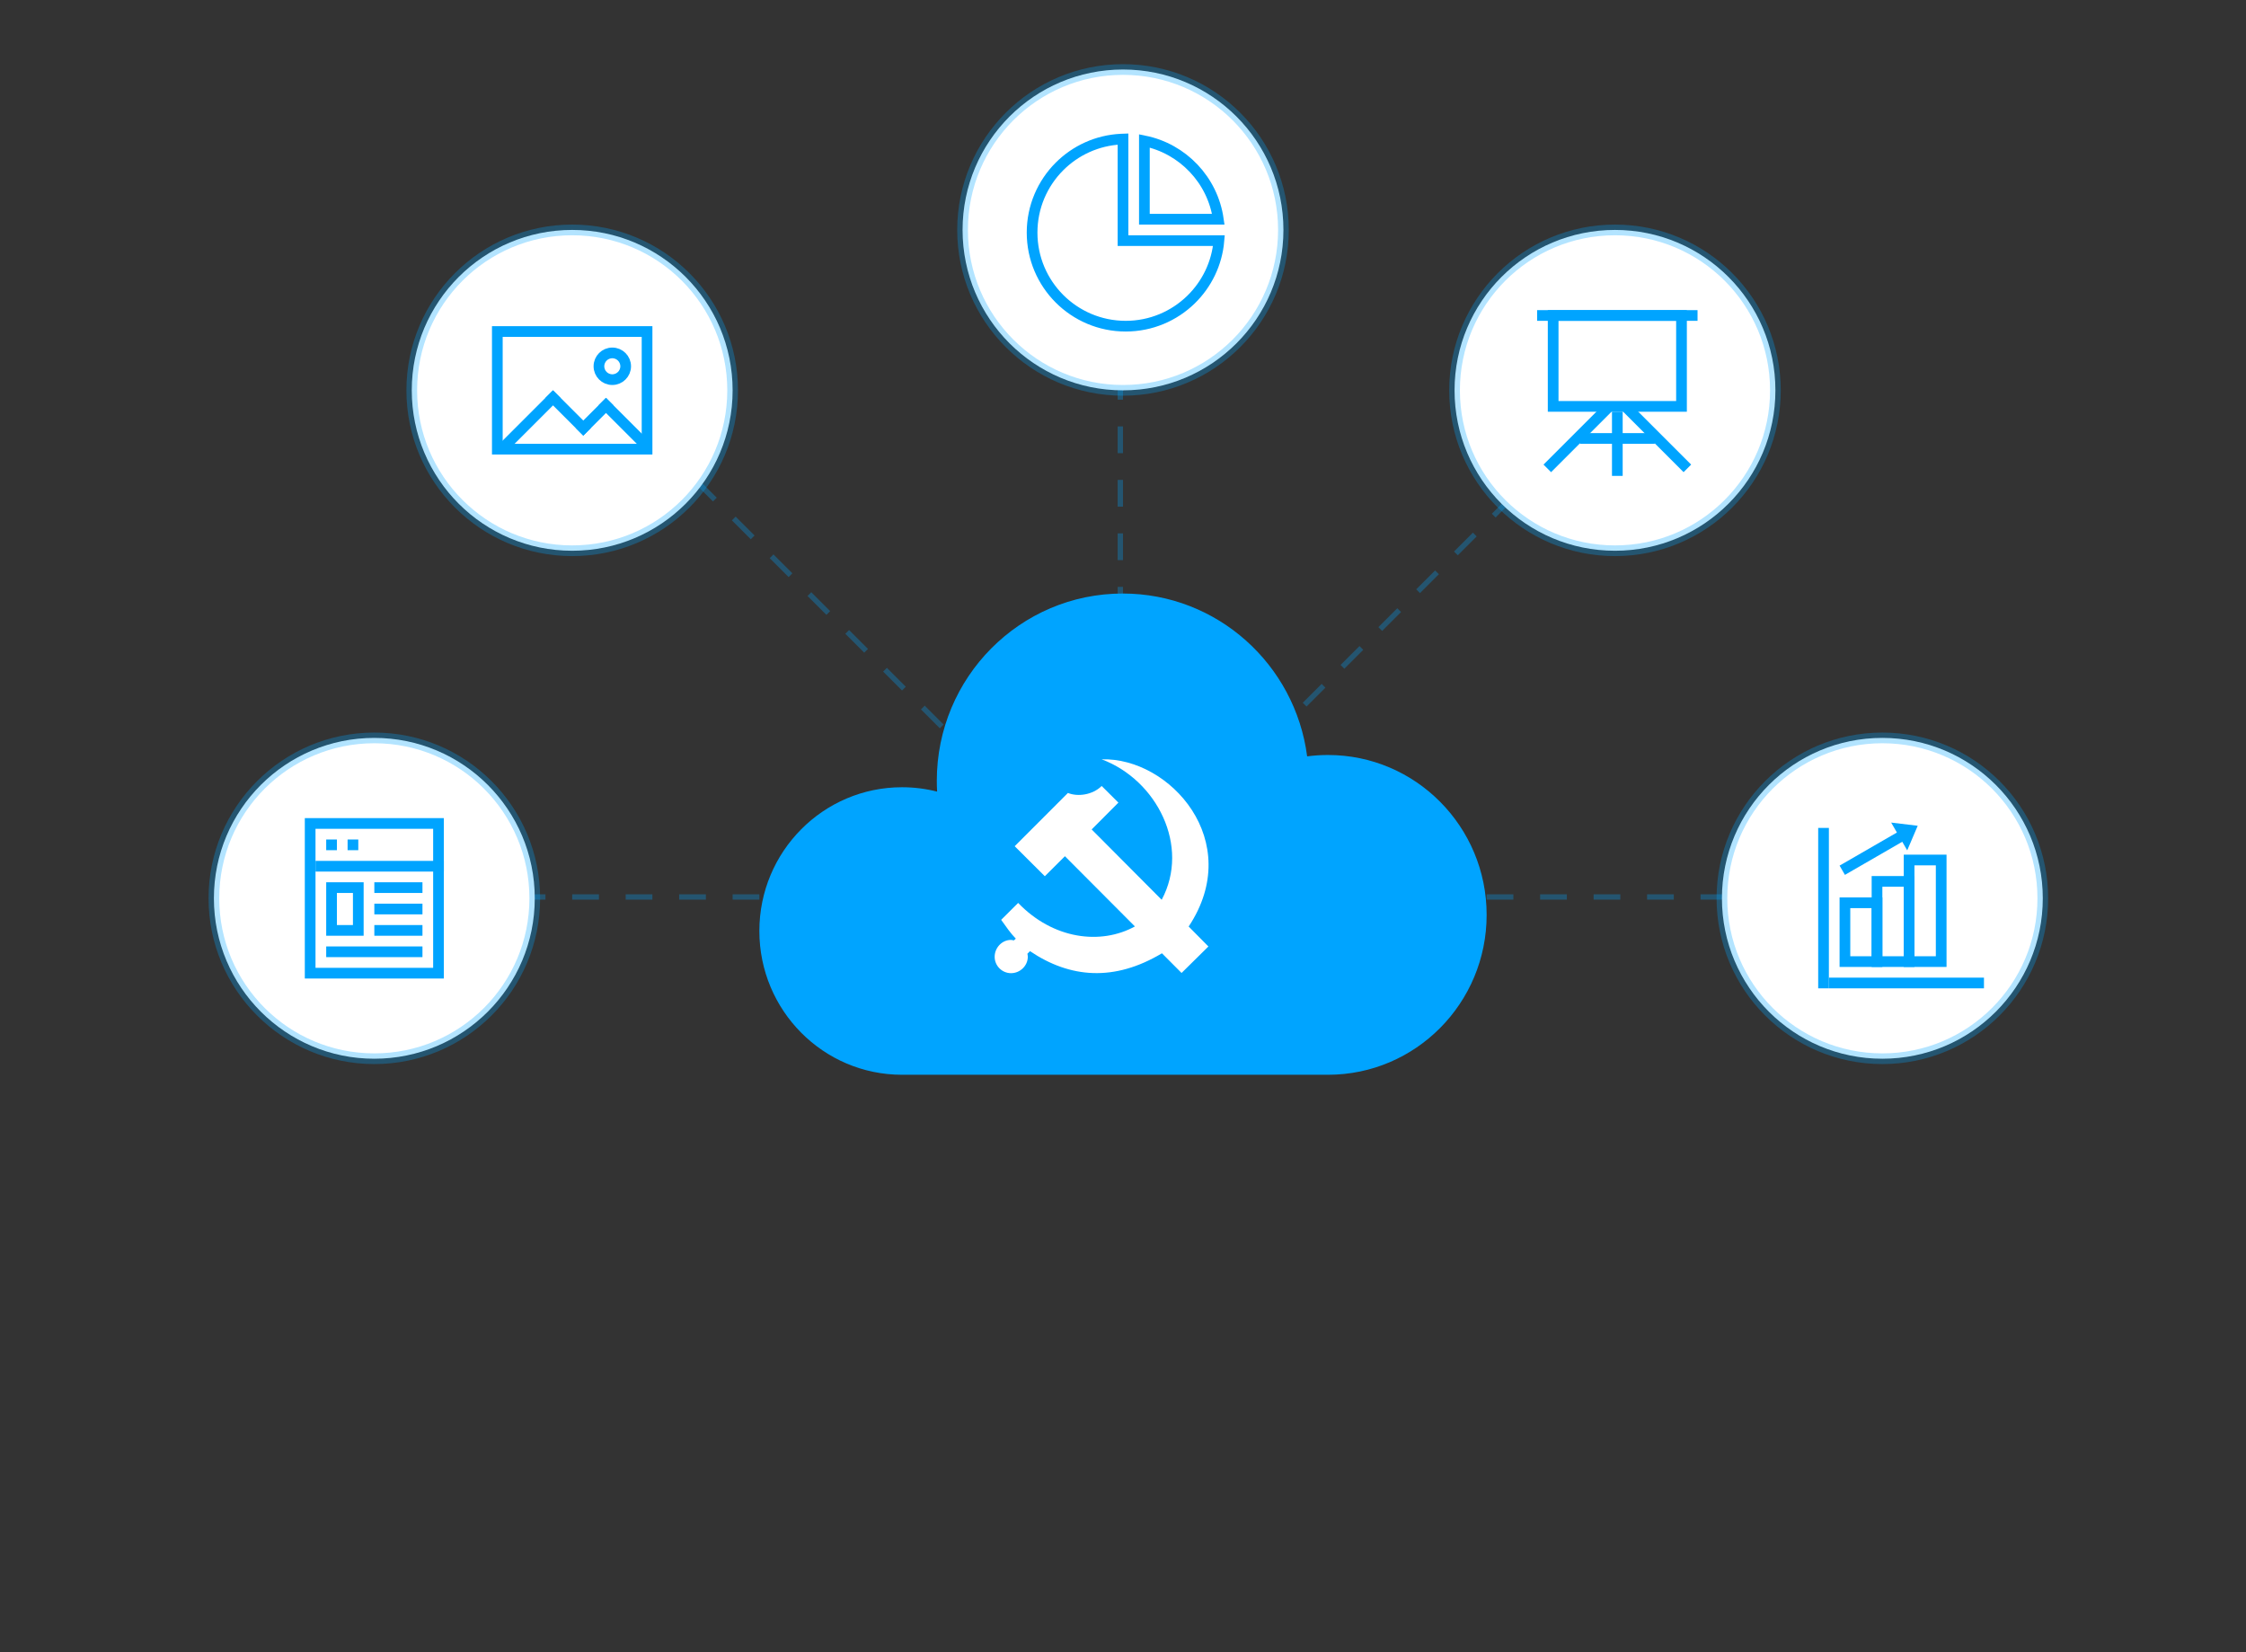
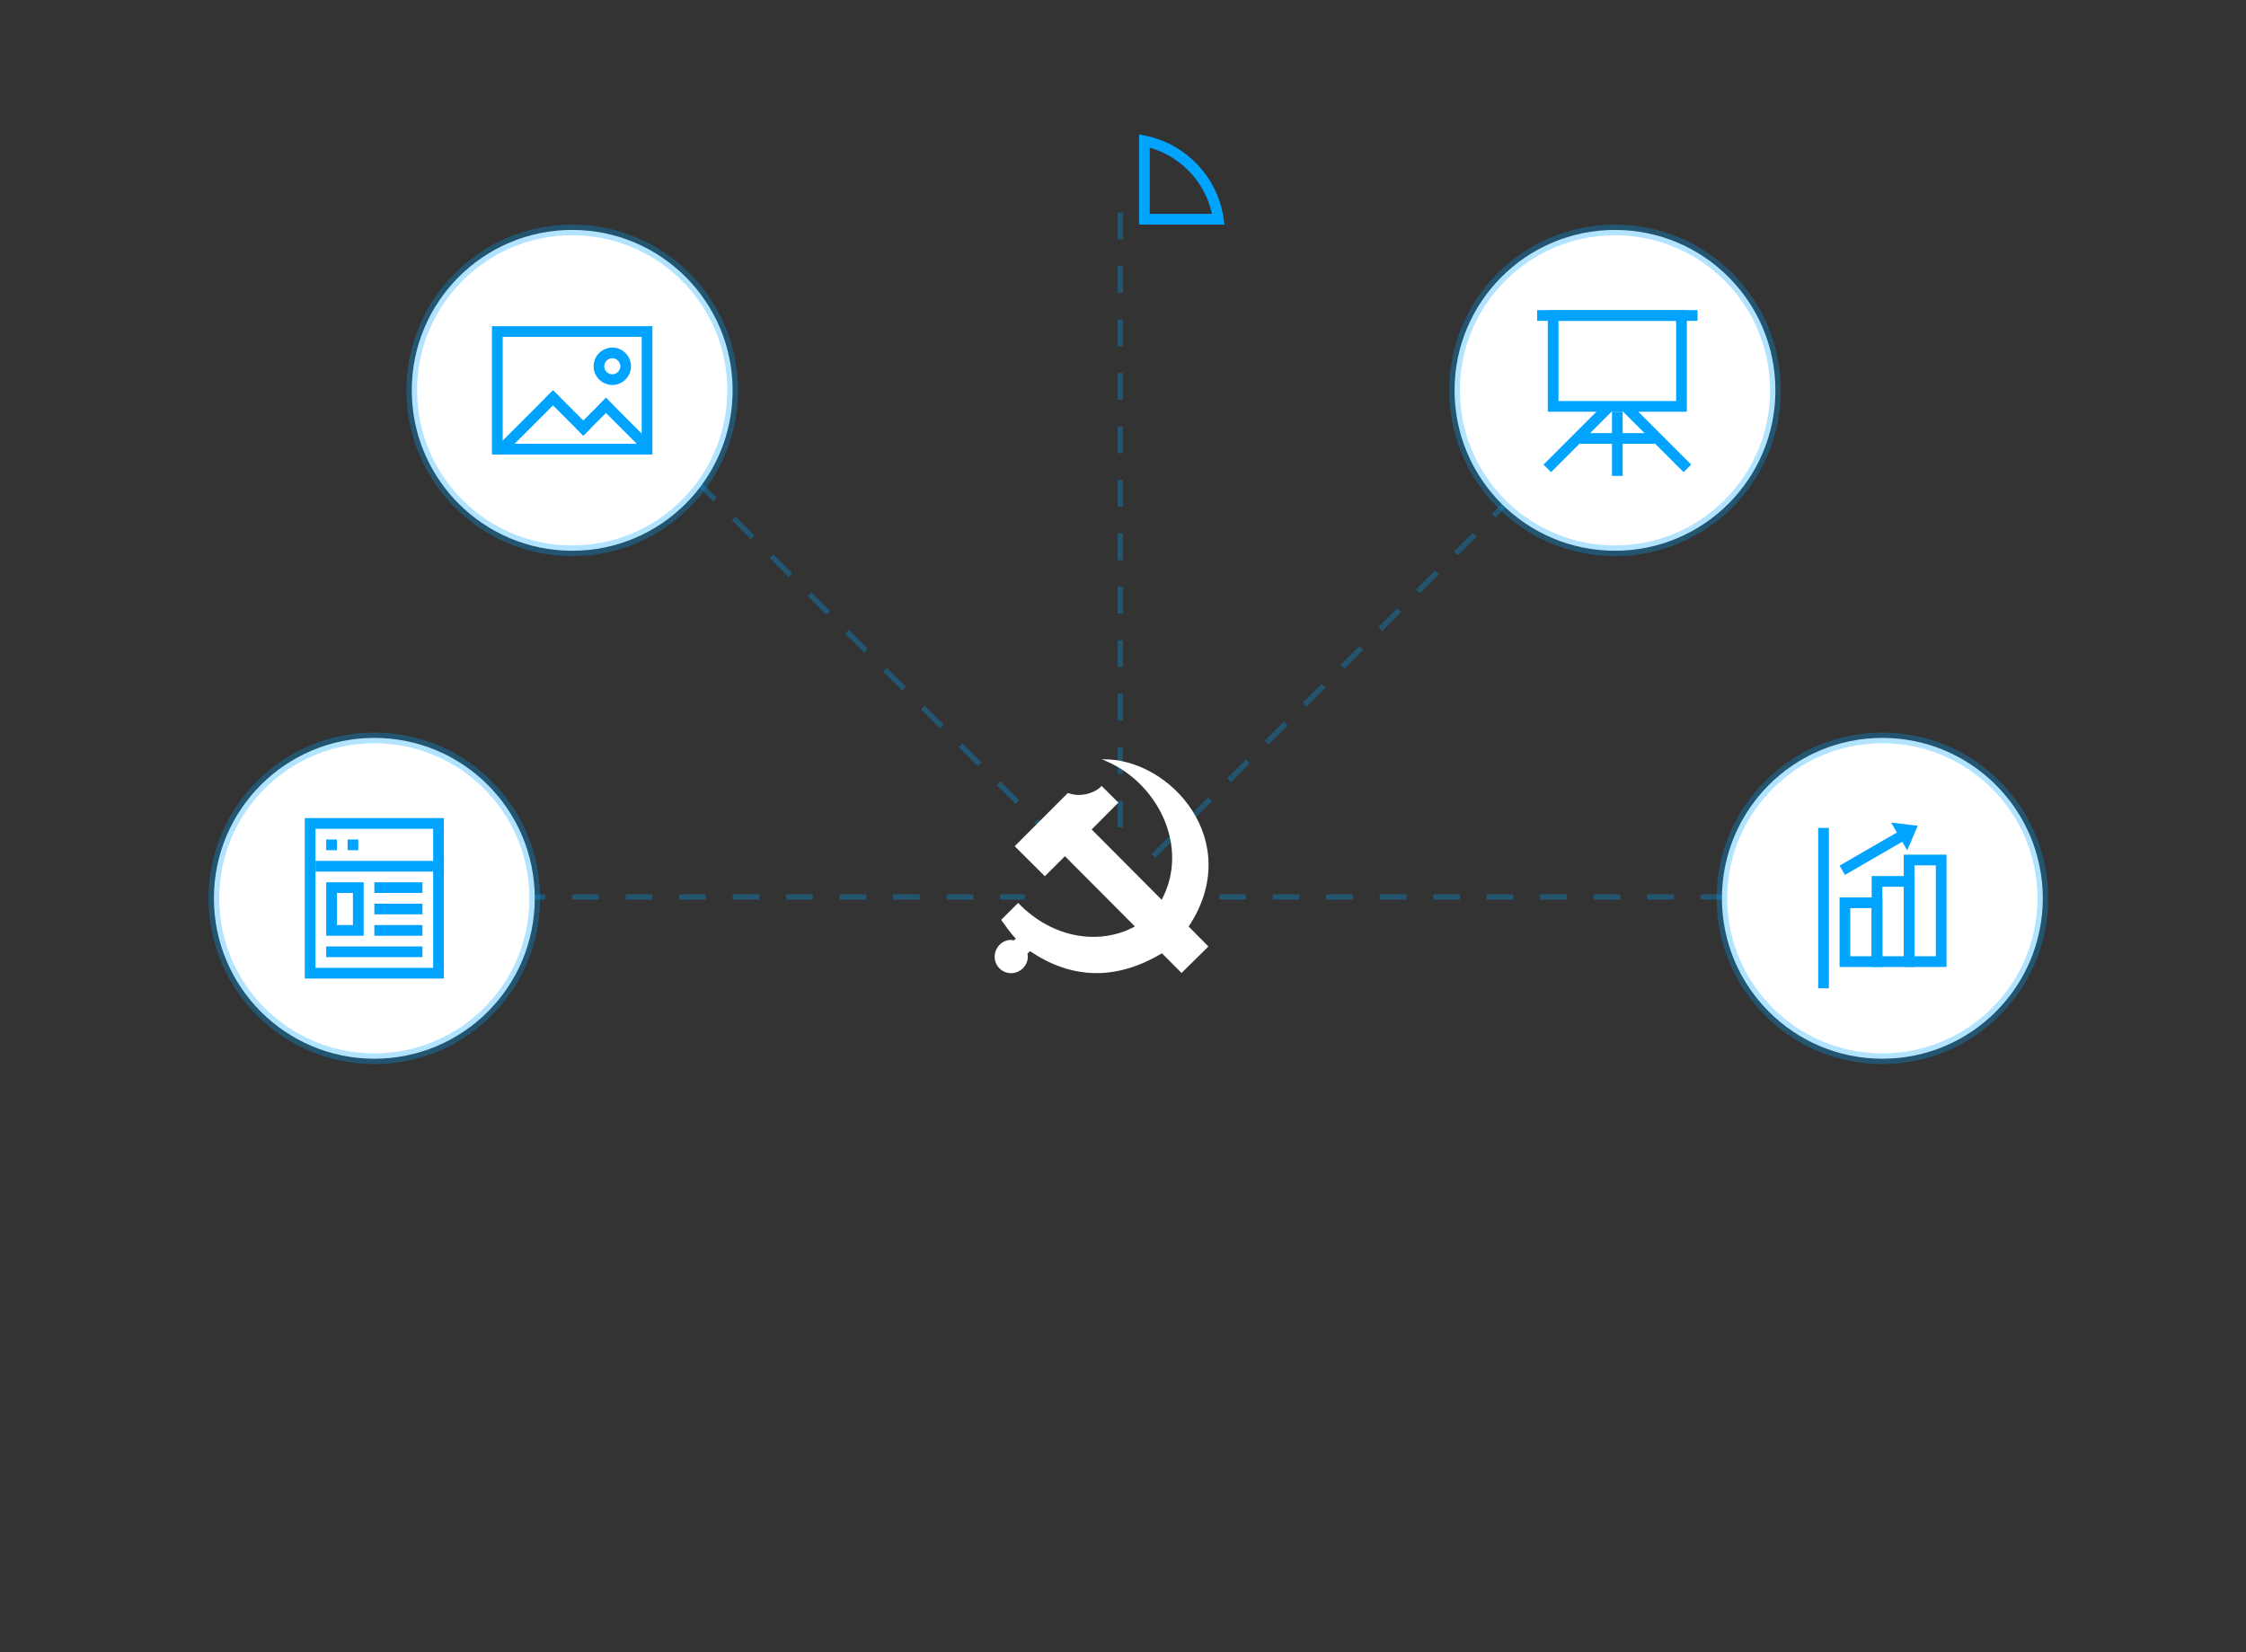
<svg xmlns="http://www.w3.org/2000/svg" width="420px" height="309px" viewBox="0 0 420 309" version="1.1">
  <rect x="0" y="0" width="420" height="309" fill="#333333" stroke="none" />
  <title>腾讯智慧党建备份</title>
  <g id="腾讯智慧党建备份" stroke="none" stroke-width="1" fill="none" fill-rule="evenodd">
    <line x1="77" y1="167.75" x2="191.664" y2="167.75" id="路径-46" stroke="#00A4FF" opacity="0.3" stroke-dasharray="5" />
    <line x1="116" y1="75.75" x2="198" y2="157.75" id="路径-46" stroke="#00A4FF" opacity="0.3" stroke-dasharray="5" />
    <line x1="152" y1="97.25" x2="267" y2="97.25" id="路径-46" stroke="#00A4FF" opacity="0.3" stroke-dasharray="5" transform="translate(209.5, 97.25) rotate(90) translate(-209.5, -97.25) " />
    <line x1="297" y1="78.75" x2="215" y2="160.75" id="路径-46" stroke="#00A4FF" opacity="0.3" stroke-dasharray="5" />
    <line x1="218" y1="167.75" x2="332.664" y2="167.75" id="路径-46" stroke="#00A4FF" opacity="0.3" stroke-dasharray="5" transform="translate(275.5, 167.75) rotate(180) translate(-275.5, -167.75) " />
-     <circle id="椭圆形备份-10" stroke-opacity="0.3" stroke="#00A4FF" stroke-width="2" fill="#FFFFFF" cx="210" cy="43" r="30" />
    <circle id="椭圆形备份-12" stroke-opacity="0.3" stroke="#00A4FF" stroke-width="2" fill="#FFFFFF" cx="302" cy="73" r="30" />
    <circle id="椭圆形备份-14" stroke-opacity="0.3" stroke="#00A4FF" stroke-width="2" fill="#FFFFFF" cx="107" cy="73" r="30" />
    <circle id="椭圆形备份-13" stroke-opacity="0.3" stroke="#00A4FF" stroke-width="2" fill="#FFFFFF" cx="352" cy="168" r="30" />
    <circle id="椭圆形备份-17" stroke-opacity="0.3" stroke="#00A4FF" stroke-width="2" fill="#FFFFFF" cx="70" cy="168" r="30" />
-     <path d="M278,171.098 C278,154.584 264.714,141.197 248.325,141.197 C247.006,141.197 245.708,141.285 244.435,141.453 C242.205,124.269 227.619,111 209.956,111 C190.75,111 175.181,126.688 175.181,146.041 C175.181,146.714 175.202,147.382 175.239,148.046 C173.141,147.512 170.945,147.227 168.683,147.227 C153.946,147.227 142,159.264 142,174.113 C142,188.963 153.946,201 168.683,201 L248.325,201 C264.714,201 278,187.613 278,171.098" id="Fill-1" fill="#00A4FF" />
    <path d="M206.014,142.007 C216.335,145.878 222.598,158.248 217.234,168.273 L204.141,155.119 L209.139,150.104 L206.013,146.993 C204.288,148.682 201.547,149.042 199.698,148.297 L189.746,158.254 L195.383,163.87 L199.139,160.127 L212.228,173.259 C205.822,176.777 196.944,175.668 190.392,168.862 L187.217,172.025 C188.168,173.342 188.964,174.536 189.955,175.537 C189.868,175.642 189.597,175.865 189.591,175.871 C189.424,175.843 189.228,175.779 189.052,175.779 C187.363,175.779 186,177.248 186,178.937 C186.002,180.625 187.378,182 189.066,182 C190.755,182 192.2,180.612 192.2,178.923 C192.2,178.726 192.155,178.546 192.123,178.362 L192.609,177.882 C200.142,182.963 208.399,183.595 217.282,178.28 L220.951,181.962 L225.972,177.008 L222.28,173.277 C232.876,157.31 218.748,141.625 206.016,142.007 L206.014,142.007 Z" id="路径" fill="#FFFFFF" fill-rule="nonzero" />
    <g id="编组-42" transform="translate(92, 61)">
      <rect id="矩形" stroke="#00A4FF" stroke-width="2" x="1" y="1" width="28" height="22" />
      <circle id="椭圆形" stroke="#00A4FF" stroke-width="2" cx="22.5" cy="7.5" r="2.5" />
      <g id="编组-25" transform="translate(15.5, 17.99) scale(-1, 1) translate(-15.5, -17.99) translate(1, 11.99)" fill="#00A4FF">
        <rect id="矩形" transform="translate(5.5, 6.01) scale(-1, 1) rotate(45) translate(-5.5, -6.01) " x="0" y="5.01" width="11" height="2" />
        <polygon id="矩形备份-203" points="18.581 -1.92734717e-13 11.51 7.071 12.925 8.485 19.996 1.414" />
        <polygon id="矩形备份-202" points="8.682 1.414 14.339 7.071 12.925 8.485 7.268 2.828" />
        <polygon id="矩形备份-204" points="18.604 0.01 28.503 9.91 27.089 11.324 17.189 1.425" />
      </g>
    </g>
    <g id="编组-19" transform="translate(57, 153)" stroke="#00A4FF" stroke-width="2">
      <rect id="矩形备份-191" x="1" y="1" width="24" height="28" />
      <line x1="13" y1="13" x2="22" y2="13" id="路径-47备份-9" />
      <line x1="13" y1="17" x2="22" y2="17" id="路径-47备份-10" />
      <line x1="13" y1="21" x2="22" y2="21" id="路径-47备份-11" />
      <line x1="4" y1="25" x2="22" y2="25" id="路径-47备份-12" />
      <line x1="2" y1="9" x2="26" y2="9" id="路径-47备份-15" />
      <line x1="4" y1="5" x2="6" y2="5" id="路径-47备份-13" />
      <line x1="8" y1="5" x2="10" y2="5" id="路径-47备份-14" />
      <rect id="矩形备份-192" x="5" y="13" width="5" height="8" />
    </g>
    <g id="编组-23备份" transform="translate(287, 58)">
      <rect id="矩形" fill="#00A4FF" x="0.439" y="0" width="30" height="2" />
      <rect id="矩形备份-193" fill="#00A4FF" x="8.439" y="23" width="14" height="2" />
      <rect id="矩形备份-195" fill="#00A4FF" transform="translate(22.879, 23.939) rotate(45) translate(-22.879, -23.939) " x="14.879" y="22.939" width="16" height="2" />
      <rect id="矩形备份-196" fill="#00A4FF" transform="translate(8, 23.939) scale(-1, 1) rotate(45) translate(-8, -23.939) " x="0" y="22.939" width="16" height="2" />
      <rect id="矩形备份-194" fill="#00A4FF" x="14.439" y="19" width="2" height="12" />
      <rect id="矩形" stroke="#00A4FF" stroke-width="2" x="3.439" y="1" width="24" height="17" />
    </g>
    <g id="编组-23" transform="translate(340, 151)">
      <rect id="矩形" fill="#00A4FF" x="0" y="3.835" width="2" height="30" />
      <rect id="矩形备份-200" fill="#00A4FF" transform="translate(10.129, 8.5) rotate(60) translate(-10.129, -8.5) " x="9.129" y="2" width="2" height="13" />
      <polygon id="三角形" fill="#00A4FF" transform="translate(16.879, 4.433) rotate(60) translate(-16.879, -4.433) " points="16.879 2.433 19.879 6.433 13.879 6.433" />
-       <rect id="矩形备份-197" fill="#00A4FF" transform="translate(16.5, 32.835) rotate(90) translate(-16.5, -32.835) " x="15.5" y="18.335" width="2" height="29" />
      <rect id="矩形" stroke="#00A4FF" stroke-width="2" x="5" y="17.835" width="6" height="11" />
      <rect id="矩形备份-198" stroke="#00A4FF" stroke-width="2" x="11" y="13.835" width="6" height="15" />
      <rect id="矩形备份-199" stroke="#00A4FF" stroke-width="2" x="17" y="9.835" width="6" height="19" />
    </g>
    <g id="编组-24" transform="translate(192, 25)" stroke="#00A4FF" stroke-width="2">
-       <path d="M18,1.007 L18,20 L35.937,20.001 C35.57,24.319 33.635,28.189 30.705,31.042 C27.552,34.11 23.247,36 18.5,36 C13.668,36 9.293,34.041 6.126,30.874 C2.959,27.707 1,23.332 1,18.5 C1,13.668 2.959,9.293 6.126,6.126 C9.101,3.151 13.142,1.242 17.627,1.021 L18,1.007 Z" id="形状结合" />
      <path d="M22,1.35 C25.592,2.079 28.783,3.908 31.209,6.47 C33.638,9.034 35.299,12.334 35.823,16 L35.823,16 L22,16 Z" id="形状结合" />
    </g>
  </g>
</svg>